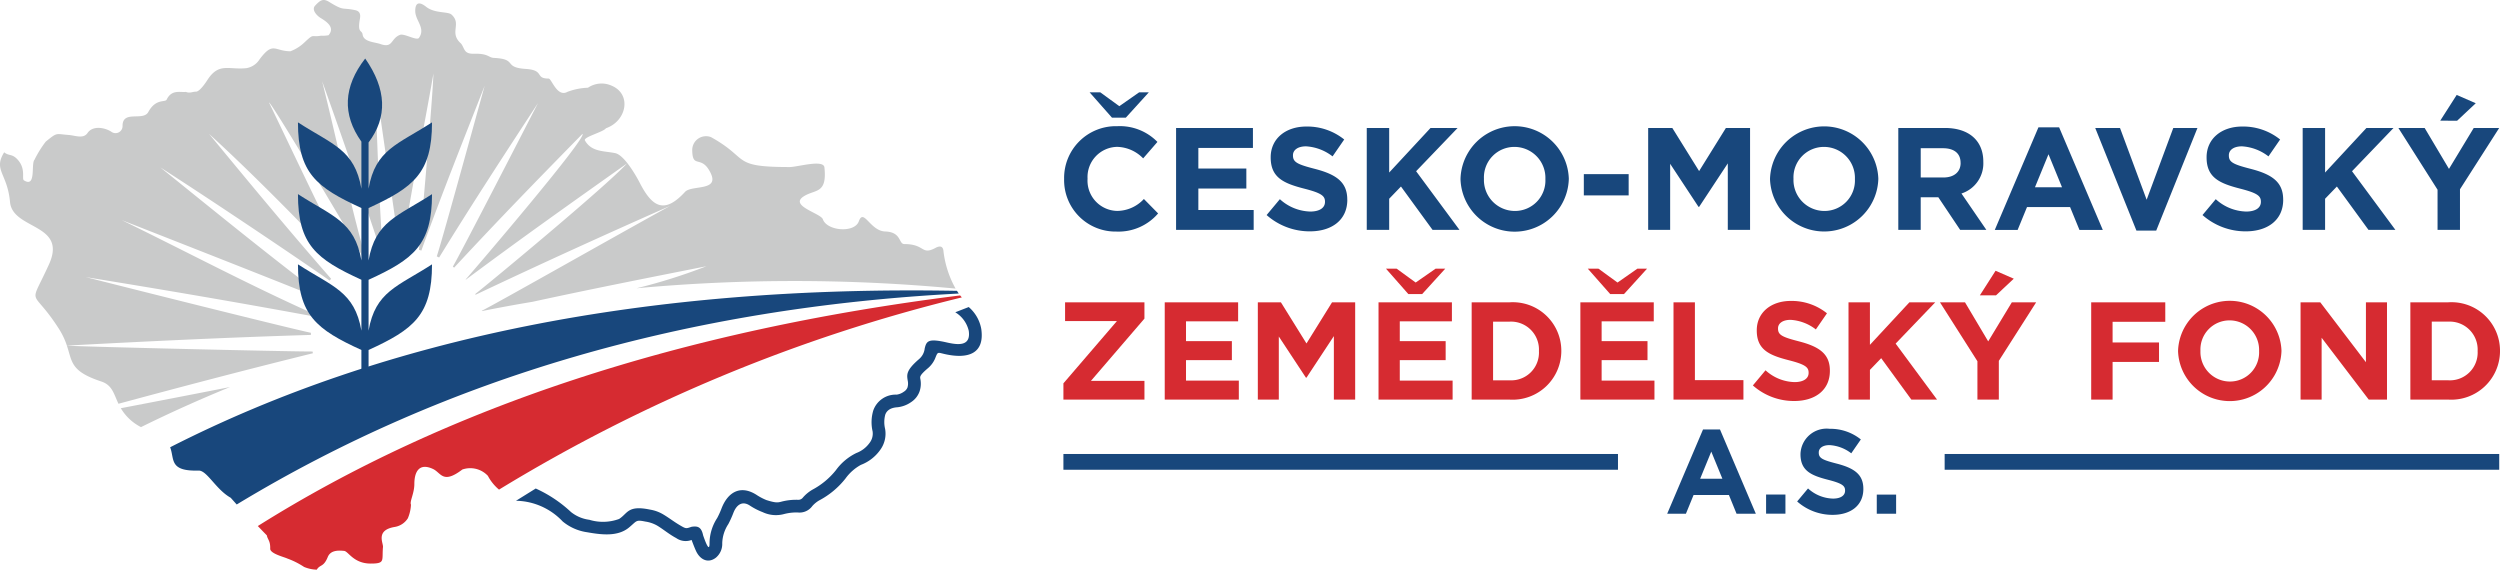
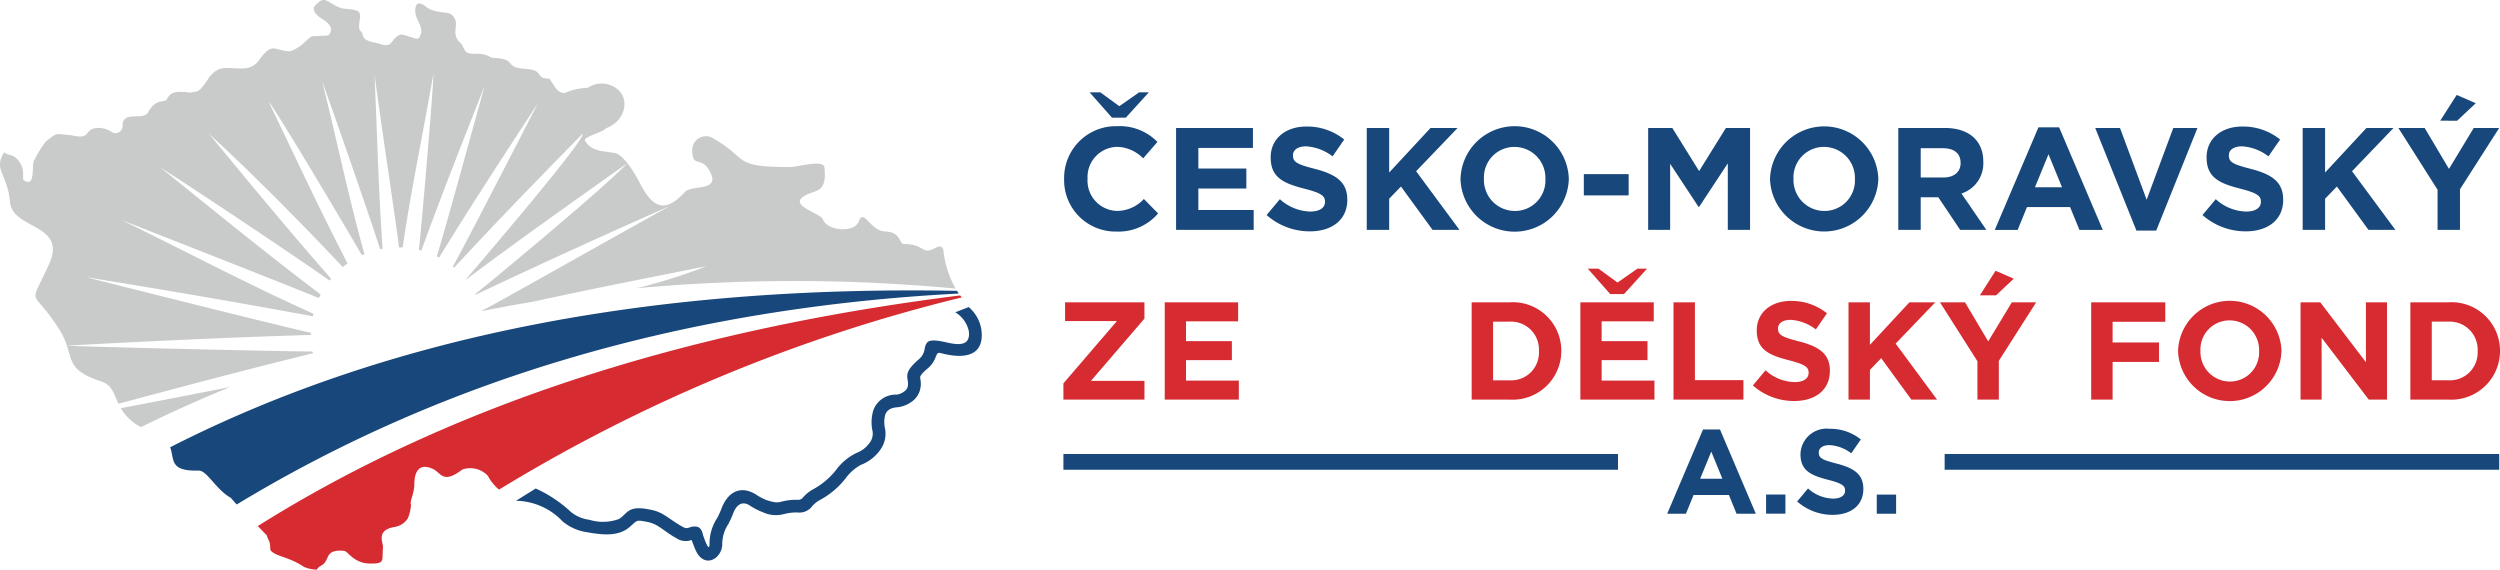
<svg xmlns="http://www.w3.org/2000/svg" width="213.581" height="48.671" viewBox="0 0 213.581 48.671">
  <defs>
    <clipPath id="clip-path">
      <rect id="Rectangle_90" data-name="Rectangle 90" width="213.581" height="48.671" transform="translate(0 0)" fill="none" />
    </clipPath>
  </defs>
  <g id="Group_259" data-name="Group 259" transform="translate(0 0)">
    <g id="Group_258" data-name="Group 258" clip-path="url(#clip-path)">
      <path id="Path_93" data-name="Path 93" d="M22.023,44.938c.329.343.687.715.775.8.055.353.307.448.287,1.138-.012.423,1.189.707,1.467.842a6.765,6.765,0,0,1,1.427.717,3,3,0,0,0,1.081.233c.3-.476.574-.186.942-1.083.233-.568.859-.577,1.4-.52.36.037.8,1.082,2.268,1.082,1.27,0,.942-.255,1.05-1.42.031-.341-.648-1.431.993-1.707a1.641,1.641,0,0,0,1.129-.739,3.4,3.4,0,0,0,.269-1.169c-.132-.252.288-.962.288-1.759,0-1.034.4-1.837,1.583-1.292.713.328.834,1.335,2.517.051a2.062,2.062,0,0,1,2.182.54,3.879,3.879,0,0,0,.952,1.177A139.034,139.034,0,0,1,82.172,25.408c-.048-.053-.1-.11-.144-.169q-35.759,4.473-60,19.7" fill="#d62b31" fill-rule="evenodd" />
      <path id="Path_94" data-name="Path 94" d="M10.322,34.875a4.229,4.229,0,0,0,1.723,1.614q3.751-1.849,7.61-3.424c-3.1.61-6.5,1.267-9.333,1.81M5.716,29.532c.469,1.4.3,2.188,2.946,3.063.927.307,1.058,1.049,1.458,1.9,5.644-1.524,11.045-2.94,16.613-4.316L26.7,30.03c-1.834.01-19.732-.409-20.988-.5M2.926,13.676c-.273.417.165,2.387-.882,1.731-.207-.129.186-.951-.516-1.747-.492-.557-.733-.3-1.172-.648-.949,1.538.274,1.781.5,4.244.218,2.4,4.929,1.814,3.327,5.335-1.755,3.859-1.521,1.809.832,5.472a6.342,6.342,0,0,1,.7,1.463c7.338-.392,13.851-.7,20.846-.913,0-.061,0-.122,0-.182-1.7-.359-12.6-3.075-19.234-4.757,6.78,1.1,12.947,2.153,19.4,3.344.015-.072.032-.143.05-.214-5.684-2.554-10.583-5.172-16.377-8,6.05,2.367,14.92,5.859,16.844,6.663.047-.1.1-.206.15-.307-4.657-3.525-9.006-7.079-13.7-10.862,5.039,3.234,12.739,8.437,14.467,9.674.041-.052.083-.105.126-.156C24.63,19.636,21.5,15.85,17.857,11.436c4.377,3.97,10.011,9.853,11.424,11.385.133-.109.269-.214.41-.314-2.425-4.7-4.345-8.846-6.708-13.749.182-.077,7.259,11.835,7.926,13.045.074-.034.148-.066.223-.1C29.759,16.75,28.8,12.071,27.519,6.94c1.664,4.591,4.531,12.968,4.955,14.348l.21-.041C32.333,16.19,32.228,11.6,32,6.4c.681,5.115,1.938,13.259,2.081,14.733.106,0,.212,0,.318.01.732-5.022,1.742-9.719,2.629-14.86-.06,2.125-1.086,13.767-1.24,15.065.071.017.141.036.211.056,1.754-4.849,3.471-9.14,5.407-14.078C40,12.408,37.755,20.578,37.315,21.9c.067.034.133.068.2.1,2.785-4.524,5.455-8.619,8.448-13.195-1.5,2.919-6.571,12.759-7.274,13.973l.106.088c3.758-4.053,6.976-7.363,10.967-11.429.438.291-9.033,11.362-9.976,12.435l.015.019c4.816-3.595,9.088-6.613,13.768-9.931C51.668,16.015,41.781,24.2,40.6,25.12l.031.061c5.759-2.727,11.064-5.135,16.611-7.588-5.13,2.829-14.714,8.273-16.075,8.954l.008.03q2.14-.432,4.309-.792c5.061-1.1,9.889-2.052,14.869-3.04a47.6,47.6,0,0,1-5.969,1.882,147.168,147.168,0,0,1,27.253.028,8.6,8.6,0,0,1-1.033-3.18c-.025-.387-.227-.508-.608-.336-1.319.736-.907-.288-2.737-.288-.5,0-.225-1.029-1.635-1.075-1.289-.043-1.838-2.021-2.252-.87-.371,1.031-2.729.825-3.074-.174-.177-.509-2.879-1.143-1.648-1.948.974-.637,2.026-.172,1.782-2.481-.075-.71-2.306-.032-2.964-.032-5.056,0-3.367-.691-6.723-2.555A1.18,1.18,0,0,0,59.14,12.87c.03,1.6.8.285,1.586,1.943.726,1.537-1.646.98-2.2,1.579-1.756,1.908-2.794,1.325-3.867-.768-.36-.7-1.344-2.384-2.1-2.541C51.6,12.884,50.54,13,49.972,12c-.165-.291,1.572-.716,1.795-1.043,1.776-.615,2.226-2.916.474-3.642a2.076,2.076,0,0,0-2.011.18,5.454,5.454,0,0,0-1.748.35c-.887.5-1.36-1.133-1.609-1.133-1.205,0-.313-.717-1.952-.823-1.977-.129-.663-.842-2.724-.942-.479-.023-.454-.388-1.711-.356-.868.023-.768-.429-1.091-.863-1.07-.941.086-1.658-.817-2.479-.315-.287-1.427-.079-2.17-.667-.56-.444-.933-.407-.933.353,0,.834.908,1.453.32,2.3-.19.272-1.261-.4-1.625-.256-.811.314-.579,1.17-1.673.782-.475-.168-1.432-.171-1.518-.807-.058-.431-.463-.073-.229-1.359.069-.38-.013-.641-.4-.726-1.178-.257-.906.108-2.23-.705-.516-.318-.76-.155-1.2.319-.324.346.141.847.449,1.038.549.336,1.27.822.7,1.487a2.479,2.479,0,0,1-.642.041c-.878.158-.55-.242-1.426.583a3.5,3.5,0,0,1-1.188.747c-1.373,0-1.469-.872-2.64.694a1.647,1.647,0,0,1-1.121.749c-1.505.163-2.348-.518-3.335,1.015-.158.247-.663.992-.969.993-.325,0-.514.164-.866.02-.471.064-1.211-.235-1.642.657-.127.264-.928-.119-1.57,1.063-.444.817-2.22-.206-2.2,1.208a.6.6,0,0,1-.961.476c-.544-.355-1.579-.555-2.03.107-.359.528-1.037.213-1.623.169-1.12-.083-.93-.254-1.944.566a9.085,9.085,0,0,0-.978,1.58" fill="#c9caca" fill-rule="evenodd" />
-       <path id="Path_95" data-name="Path 95" d="M31.488,12.174v3.947c.581-3.357,2.488-3.768,5.42-5.667,0,4.338-1.577,5.557-5.42,7.317v4.482c.581-3.357,2.488-3.768,5.42-5.666,0,4.337-1.577,5.557-5.42,7.316V28.25c.581-3.357,2.488-3.768,5.42-5.667,0,4.338-1.577,5.558-5.42,7.317v3.551h-.613V29.9c-3.844-1.759-5.42-2.979-5.42-7.317,2.932,1.9,4.839,2.31,5.42,5.668V23.9c-3.844-1.759-5.42-2.979-5.42-7.316,2.932,1.9,4.839,2.309,5.42,5.667V17.771c-3.844-1.76-5.42-2.979-5.42-7.317,2.932,1.9,4.839,2.31,5.42,5.669V12.1Q28.4,8.616,31.2,5q2.739,3.93.285,7.175" fill="#18477c" />
      <path id="Path_96" data-name="Path 96" d="M209.918,10.313,211.51,8.82l-1.629-.709-1.406,2.2Zm3.594.621h-2.176l-2.114,3.495-2.077-3.495H204.9l3.346,5.274V19.64h1.916V16.17Zm-8.867,8.706-3.706-5.012,3.545-3.694H202.17l-3.532,3.806V10.934h-1.915V19.64h1.915V16.979l1.008-1.045,2.7,3.706Zm-9.589-2.574v-.025c0-1.517-.994-2.152-2.761-2.612-1.505-.385-1.878-.572-1.878-1.144V13.26c0-.423.386-.758,1.119-.758a4.084,4.084,0,0,1,2.264.858l.995-1.443a5.039,5.039,0,0,0-3.234-1.107c-1.779,0-3.047,1.045-3.047,2.624v.025c0,1.729,1.132,2.214,2.886,2.662,1.455.373,1.753.621,1.753,1.106v.025c0,.51-.472.821-1.256.821a3.99,3.99,0,0,1-2.6-1.057l-1.132,1.356a5.544,5.544,0,0,0,3.694,1.393c1.877,0,3.2-.97,3.2-2.7m-7.325-6.132h-2.065l-2.276,6.132-2.276-6.132H179l3.52,8.768h1.691ZM176.164,16h-2.313l1.157-2.823Zm3.483,3.644-3.732-8.768H174.15l-3.731,8.768h1.952l.8-1.952h3.682l.8,1.952ZM167.5,13.932c0,.733-.535,1.231-1.468,1.231h-1.94v-2.5h1.9c.933,0,1.505.423,1.505,1.244Zm2.2,5.708-2.127-3.109a2.7,2.7,0,0,0,1.866-2.7v-.025c0-1.791-1.231-2.873-3.284-2.873h-3.979V19.64h1.915V16.854h1.505l1.866,2.786Zm-11.23-4.328a2.6,2.6,0,0,1-2.612,2.711,2.644,2.644,0,0,1-2.636-2.736v-.025a2.6,2.6,0,0,1,2.611-2.711,2.646,2.646,0,0,1,2.637,2.736Zm2-.025v-.025a4.629,4.629,0,0,0-9.253.025v.025a4.629,4.629,0,0,0,9.253-.025M149.512,19.64V10.934h-2.065l-2.288,3.682-2.288-3.682h-2.064V19.64h1.878V13.994l2.425,3.681h.049l2.451-3.718V19.64ZM139.14,14.877h-3.83v1.815h3.83Zm-7.113.435a2.6,2.6,0,0,1-2.613,2.711,2.645,2.645,0,0,1-2.637-2.736v-.025a2.6,2.6,0,0,1,2.613-2.711,2.646,2.646,0,0,1,2.637,2.736Zm2-.025v-.025a4.628,4.628,0,0,0-9.252.025v.025a4.628,4.628,0,0,0,9.252-.025m-9.339,4.353-3.706-5.012,3.544-3.694h-2.313l-3.532,3.806V10.934h-1.916V19.64h1.916V16.979l1.007-1.045,2.7,3.706ZM115.1,17.066v-.025c0-1.517-.995-2.152-2.761-2.612-1.5-.385-1.878-.572-1.878-1.144V13.26c0-.423.386-.758,1.119-.758a4.086,4.086,0,0,1,2.264.858l.995-1.443a5.042,5.042,0,0,0-3.233-1.107c-1.78,0-3.048,1.045-3.048,2.624v.025c0,1.729,1.132,2.214,2.885,2.662,1.456.373,1.754.621,1.754,1.106v.025c0,.51-.472.821-1.255.821a4,4,0,0,1-2.6-1.057l-1.132,1.356a5.546,5.546,0,0,0,3.694,1.393c1.878,0,3.2-.97,3.2-2.7m-8,2.574v-1.7h-4.726V16.108h4.1V14.4h-4.1V12.638h4.663v-1.7h-6.566V19.64Zm-8.159-1.4L97.725,17a3.144,3.144,0,0,1-2.288,1.019,2.586,2.586,0,0,1-2.525-2.736v-.025a2.579,2.579,0,0,1,2.525-2.711,3.209,3.209,0,0,1,2.226.983l1.219-1.405a4.488,4.488,0,0,0-3.433-1.344,4.425,4.425,0,0,0-4.539,4.5v.025a4.394,4.394,0,0,0,4.465,4.477,4.45,4.45,0,0,0,3.569-1.554" fill="#18477c" fill-rule="evenodd" />
      <path id="Path_97" data-name="Path 97" d="M93.088,7.888H94l1.625,1.183L97.32,7.888h.827L96.18,10.054H95Z" fill="#18477c" fill-rule="evenodd" />
      <path id="Path_98" data-name="Path 98" d="M97.773,34.14v-1.6H93.2l4.572-5.32v-1.39H90.992v1.6h4.429l-4.571,5.32V34.14Z" fill="#d62b31" fill-rule="evenodd" />
      <path id="Path_99" data-name="Path 99" d="M105.836,34.14V32.513h-4.513V30.768h3.919V29.141h-3.919V27.454h4.453V25.827h-6.27V34.14Z" fill="#d62b31" fill-rule="evenodd" />
-       <path id="Path_100" data-name="Path 100" d="M115.776,34.14V25.827H113.8l-2.184,3.516-2.185-3.516h-1.972V34.14h1.793V28.749l2.316,3.515h.048l2.339-3.551V34.14Z" fill="#d62b31" fill-rule="evenodd" />
-       <path id="Path_101" data-name="Path 101" d="M124.1,34.14V32.513h-4.513V30.768h3.919V29.141h-3.919V27.454h4.453V25.827h-6.269V34.14Z" fill="#d62b31" fill-rule="evenodd" />
      <path id="Path_102" data-name="Path 102" d="M131.475,30.009a2.368,2.368,0,0,1-2.505,2.481h-1.413V27.479h1.413a2.387,2.387,0,0,1,2.505,2.5Zm1.912-.025v-.023a4.144,4.144,0,0,0-4.417-4.133h-3.242V34.14h3.242a4.161,4.161,0,0,0,4.417-4.156" fill="#d62b31" fill-rule="evenodd" />
      <path id="Path_103" data-name="Path 103" d="M141.344,34.14V32.513h-4.513V30.768h3.919V29.141h-3.919V27.454h4.454V25.827h-6.27V34.14Z" fill="#d62b31" fill-rule="evenodd" />
      <path id="Path_104" data-name="Path 104" d="M148.945,34.14V32.478H144.8V25.827h-1.828V34.14Z" fill="#d62b31" fill-rule="evenodd" />
      <path id="Path_105" data-name="Path 105" d="M156.331,31.682v-.023c0-1.45-.95-2.055-2.636-2.494-1.437-.369-1.794-.547-1.794-1.092v-.025c0-.4.368-.723,1.07-.723a3.9,3.9,0,0,1,2.161.819l.95-1.378a4.815,4.815,0,0,0-3.088-1.057c-1.7,0-2.909,1-2.909,2.506v.024c0,1.65,1.08,2.113,2.755,2.541,1.389.356,1.674.593,1.674,1.056v.025c0,.486-.451.783-1.2.783a3.815,3.815,0,0,1-2.481-1.009l-1.081,1.294a5.289,5.289,0,0,0,3.527,1.33c1.793,0,3.052-.927,3.052-2.577" fill="#d62b31" fill-rule="evenodd" />
      <path id="Path_106" data-name="Path 106" d="M165.487,34.14l-3.538-4.785,3.385-3.528h-2.209l-3.373,3.634V25.827h-1.829V34.14h1.829V31.6l.962-1,2.577,3.538Z" fill="#d62b31" fill-rule="evenodd" />
      <path id="Path_107" data-name="Path 107" d="M170.522,25.234l1.52-1.425-1.556-.677-1.342,2.1Zm3.432.593h-2.078l-2.019,3.338-1.983-3.338h-2.138l3.2,5.035V34.14h1.829V30.827Z" fill="#d62b31" fill-rule="evenodd" />
      <path id="Path_108" data-name="Path 108" d="M211.67,30.008a2.368,2.368,0,0,1-2.505,2.481h-1.413V27.478h1.413a2.387,2.387,0,0,1,2.505,2.5Zm1.912-.025V29.96a4.144,4.144,0,0,0-4.417-4.133h-3.242v8.312h3.242a4.161,4.161,0,0,0,4.417-4.156m-9.655,4.156V25.827h-1.8v5.118l-3.9-5.118h-1.685v8.312h1.8V28.855l4.026,5.284ZM193,30.008a2.486,2.486,0,0,1-2.494,2.587,2.524,2.524,0,0,1-2.517-2.612V29.96a2.485,2.485,0,0,1,2.493-2.589A2.525,2.525,0,0,1,193,29.983Zm1.912-.025V29.96a4.42,4.42,0,0,0-8.835.023v.025a4.42,4.42,0,0,0,8.835-.025m-9.927-2.493V25.827h-6.329v8.312h1.828V30.922h3.966V29.26h-3.966V27.49Z" fill="#d62b31" fill-rule="evenodd" />
      <path id="Path_109" data-name="Path 109" d="M161.99,42.253h-1.653v1.634h1.653Zm-2.8-.479v-.021c0-1.246-.817-1.766-2.267-2.144-1.235-.317-1.541-.47-1.541-.939v-.02c0-.348.316-.623.919-.623a3.353,3.353,0,0,1,1.857.7l.818-1.184a4.142,4.142,0,0,0-2.656-.909,2.235,2.235,0,0,0-2.5,2.154v.021c0,1.419.93,1.817,2.37,2.184,1.194.307,1.439.511,1.439.909v.02c0,.419-.389.674-1.031.674a3.282,3.282,0,0,1-2.134-.867l-.929,1.112a4.545,4.545,0,0,0,3.031,1.144c1.542,0,2.625-.8,2.625-2.215m-6.657.479h-1.653v1.634h1.653ZM147.148,40.9h-1.9l.95-2.318Zm2.858,2.991-3.063-7.2h-1.45l-3.062,7.2h1.6l.654-1.6h3.022l.652,1.6Z" fill="#18477c" fill-rule="evenodd" />
      <path id="Path_110" data-name="Path 110" d="M166.136,38.785h47.379v1.347H166.136Zm-75.286,0h47.378v1.347H90.85Z" fill="#18477c" />
-       <path id="Path_111" data-name="Path 111" d="M118.408,22.955h.912l1.624,1.183,1.7-1.183h.827L121.5,25.121h-1.183Z" fill="#d62b31" fill-rule="evenodd" />
      <path id="Path_112" data-name="Path 112" d="M135.651,22.955h.912l1.625,1.183,1.695-1.183h.827l-1.966,2.166h-1.183Z" fill="#d62b31" fill-rule="evenodd" />
      <path id="Path_113" data-name="Path 113" d="M44.084,42.782l1.685-1.048a11.122,11.122,0,0,1,3.013,2.01,3.139,3.139,0,0,0,1.566.662,3.981,3.981,0,0,0,2.54-.069c.75-.471.72-1.2,2.646-.8a3.222,3.222,0,0,1,1.1.394c.5.294.927.633,1.426.927.559.331.542.307,1.023.147.481-.071.831-.027.986.728.071.2.549,1.633.549.683a3.973,3.973,0,0,1,.652-2.158,6.931,6.931,0,0,0,.373-.823c.528-1.369,1.589-2.03,2.957-1.178a4.891,4.891,0,0,0,.877.466c.807.255.972.213,1.255.142a5.034,5.034,0,0,1,1.414-.167.493.493,0,0,0,.456-.2,3.241,3.241,0,0,1,.8-.661,6.415,6.415,0,0,0,2.016-1.674A4.676,4.676,0,0,1,73.166,38.7a2.448,2.448,0,0,0,1.122-.86,1.3,1.3,0,0,0,.26-.99,3.477,3.477,0,0,1,.062-1.793,2.025,2.025,0,0,1,1.99-1.342,1.341,1.341,0,0,0,.619-.251.75.75,0,0,0,.306-.35,1.172,1.172,0,0,0,.027-.581c-.089-.534-.149-.894.969-1.858A1.39,1.39,0,0,0,79,29.768c.15-.644.323-.868,1.883-.512.941.214,2.074.362,1.881-.989a2.509,2.509,0,0,0-1.153-1.588l1.149-.448a3.2,3.2,0,0,1,1.074,1.883c.3,2.113-1.142,2.535-2.944,2.173-.82-.163-.742-.311-1,.336a2.25,2.25,0,0,1-.655.867c-.66.569-.64.692-.61.87a2.078,2.078,0,0,1-.057,1.059,1.808,1.808,0,0,1-.723.93,2.492,2.492,0,0,1-1.174.444c-.634.04-.924.308-1.039.627a2.452,2.452,0,0,0-.014,1.223,2.353,2.353,0,0,1-.438,1.819,3.582,3.582,0,0,1-1.633,1.253,3.99,3.99,0,0,0-1.311,1.16,7.04,7.04,0,0,1-2.275,1.89,2.413,2.413,0,0,0-.562.466,1.354,1.354,0,0,1-1.25.551,4.169,4.169,0,0,0-1.152.131,2.652,2.652,0,0,1-1.839-.158,5.655,5.655,0,0,1-1.122-.58c-.667-.418-1.134,0-1.384.649a8.55,8.55,0,0,1-.427.946,3.122,3.122,0,0,0-.522,1.647,1.524,1.524,0,0,1-.533,1.218c-.69.545-1.382.155-1.713-.576-.133-.293-.282-.686-.372-.93a1.41,1.41,0,0,1-1.32-.164c-.589-.308-1.165-.8-1.655-1.081a2.9,2.9,0,0,0-.981-.326c-.822-.167-.706-.059-1.391.508-.953.791-2.327.626-3.568.406a4.2,4.2,0,0,1-2.1-.924,5.606,5.606,0,0,0-3.975-1.766M14.536,38.211c.388,1.016-.113,2.067,2.43,1.991.716-.021,1.477,1.615,2.739,2.32.006,0,.229.257.518.578Q46.945,26.909,81.909,25.078c-.052-.074-.1-.151-.154-.231Q42.2,24.112,14.536,38.211" fill="#18477c" fill-rule="evenodd" />
    </g>
  </g>
</svg>